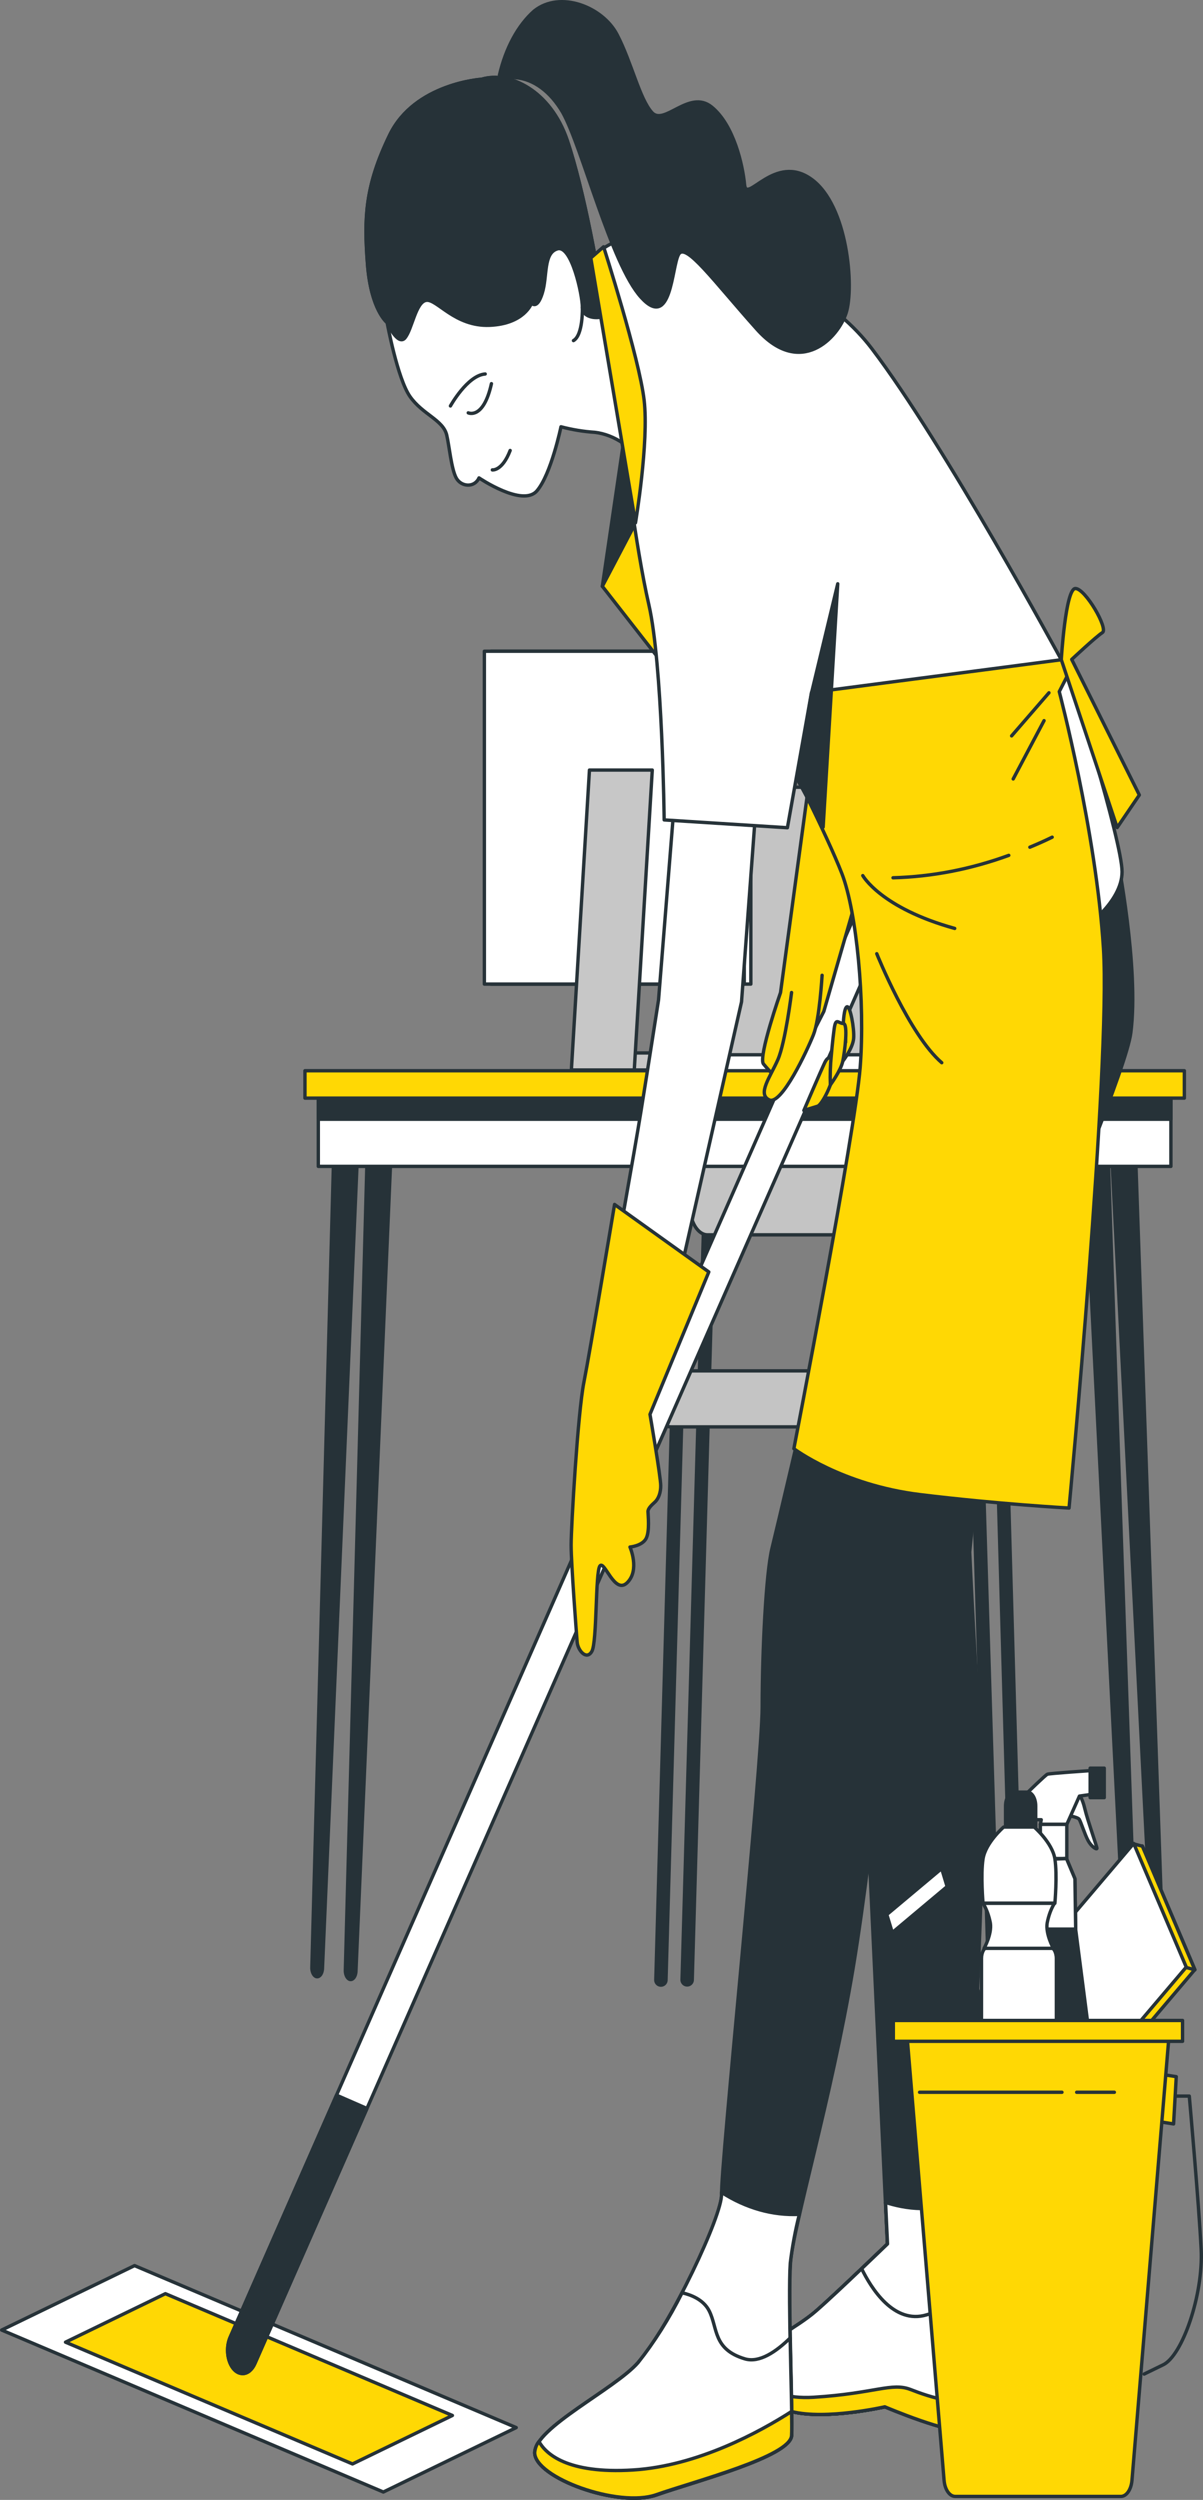
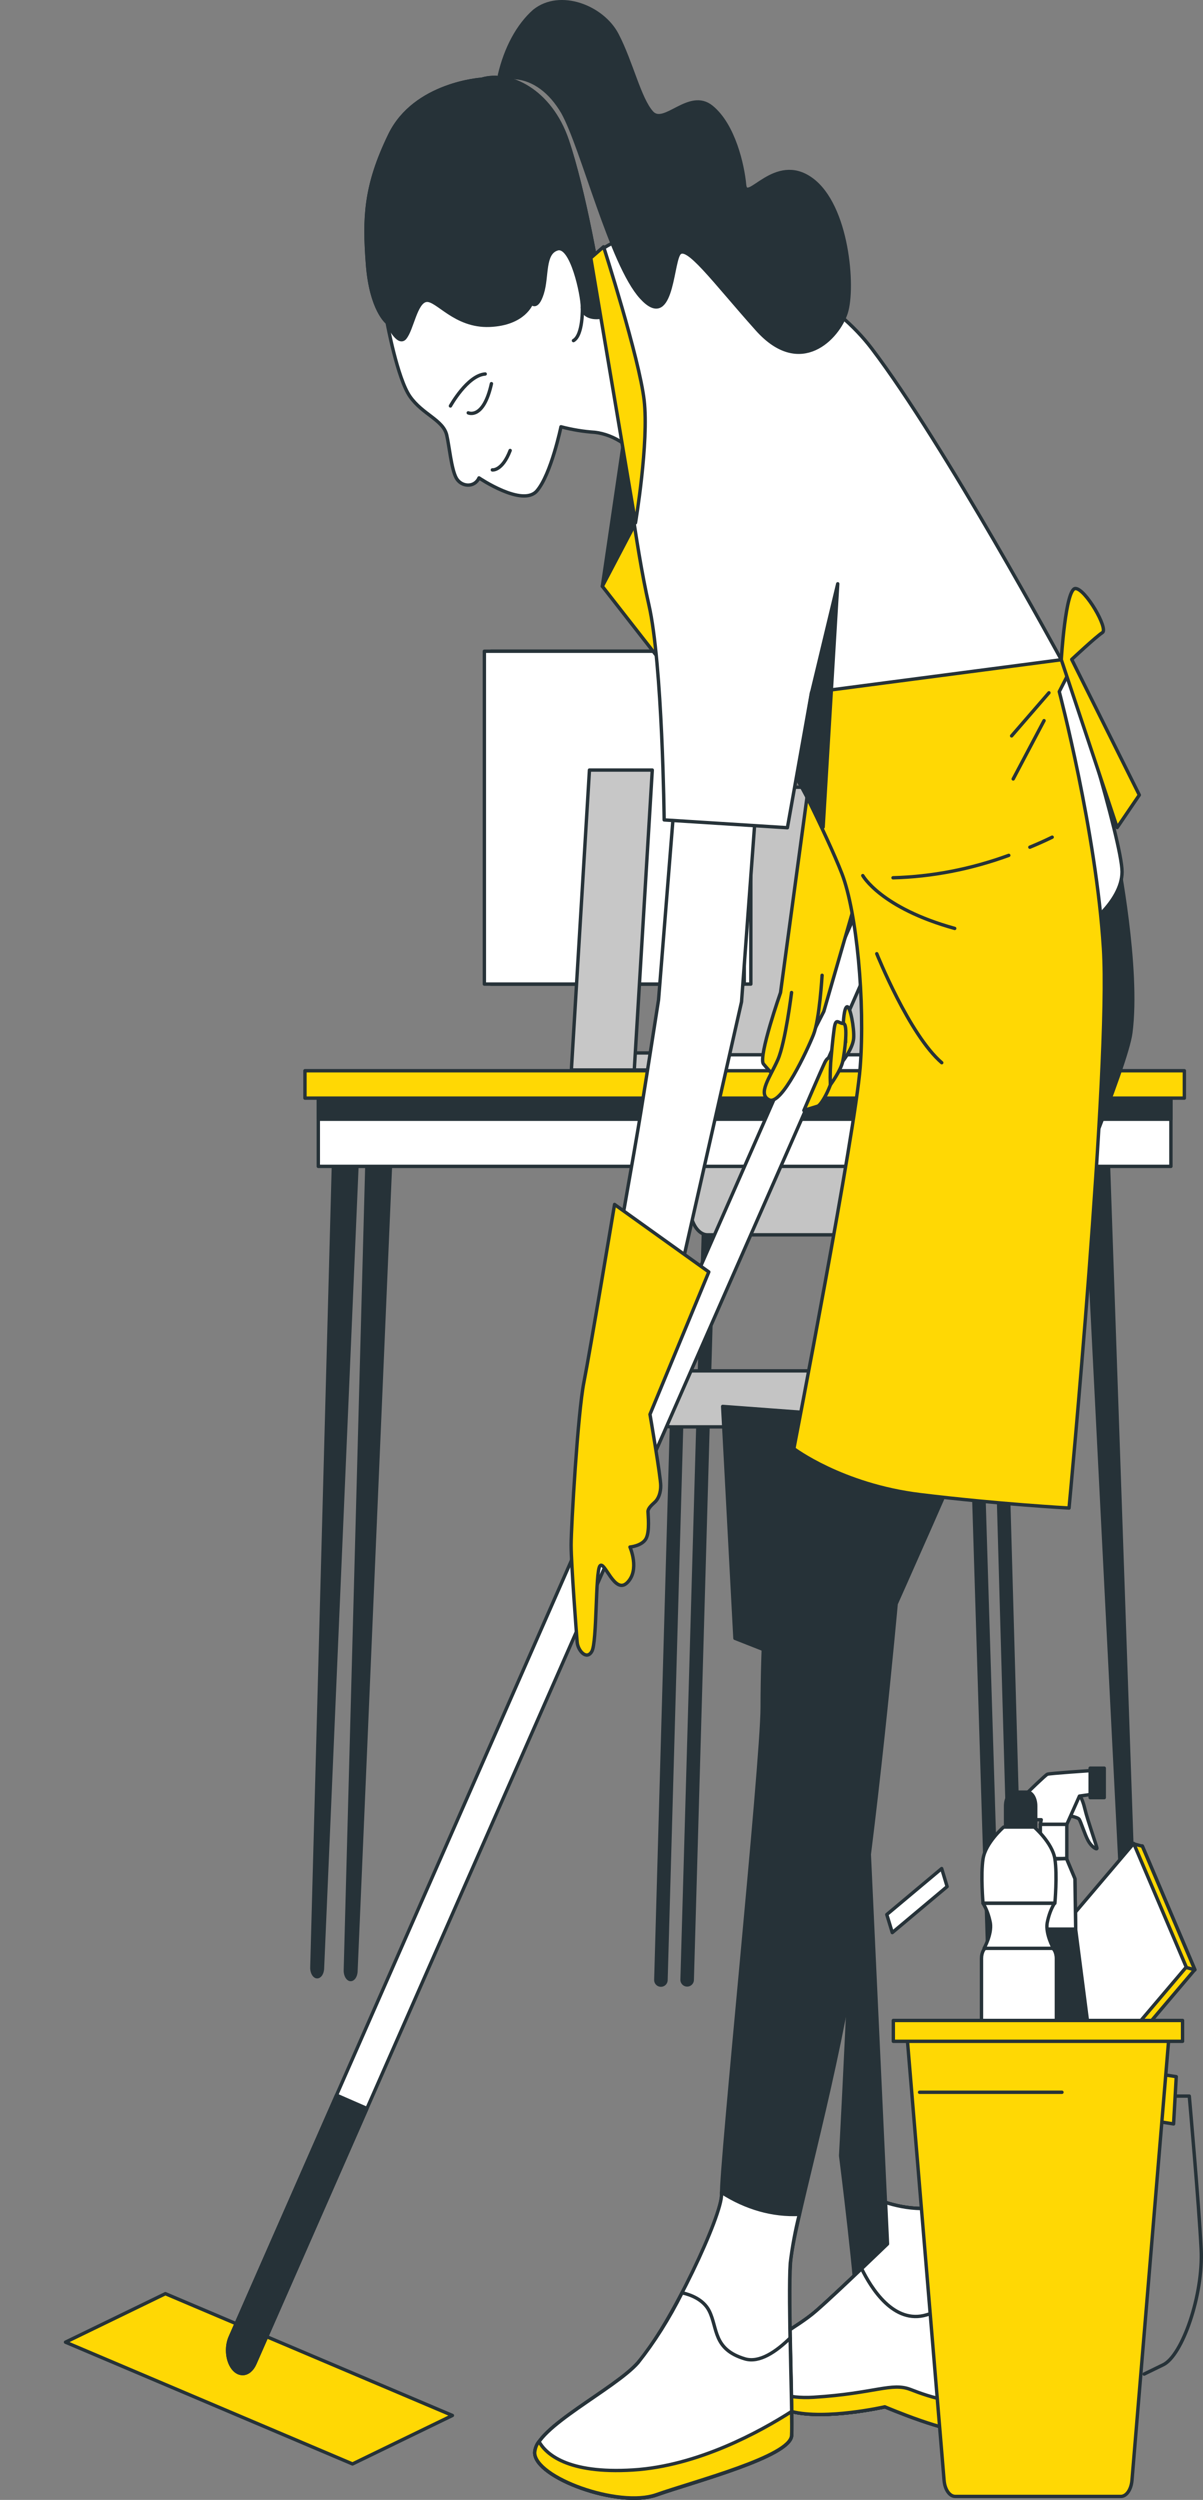
<svg xmlns="http://www.w3.org/2000/svg" id="Layer_1" viewBox="0 0 355.34 738.37">
  <rect x="0" y="0" width="355.34" height="738.37" fill="#808080" stroke="none" />
  <defs>
    <style>
      .cls-1, .cls-2, .cls-3, .cls-4, .cls-5, .cls-6, .cls-7, .cls-8, .cls-9, .cls-10, .cls-11 {
        stroke: #263238;
        stroke-linecap: round;
      }

      .cls-1, .cls-2, .cls-3, .cls-5, .cls-6, .cls-7, .cls-8, .cls-9, .cls-10, .cls-11 {
        stroke-linejoin: round;
      }

      .cls-1, .cls-2, .cls-5 {
        fill: #fff;
      }

      .cls-1, .cls-9 {
        stroke-width: 1px;
      }

      .cls-2 {
        stroke-width: 1px;
      }

      .cls-3 {
        fill: #c7c7c7;
      }

      .cls-4 {
        stroke-miterlimit: 10;
        stroke-width: 4px;
      }

      .cls-4, .cls-6 {
        fill: none;
      }

      .cls-7, .cls-8, .cls-9 {
        fill: #ffd804;
      }

      .cls-8 {
        stroke-width: 1px;
      }

      .cls-10 {
        fill: #263238;
      }

      .cls-11 {
        fill: #c4c4c4;
      }
    </style>
  </defs>
  <g id="freepik--table-2--inject-62">
    <line class="cls-4" x1="195.22" y1="584.82" x2="200.11" y2="411.2" />
    <line class="cls-4" x1="202.97" y1="584.76" x2="209.49" y2="356.2" />
    <line class="cls-4" x1="293.51" y1="584.76" x2="286.57" y2="358.9" />
    <line class="cls-4" x1="300.44" y1="584.82" x2="295.54" y2="411.2" />
    <path class="cls-11" d="M208.99,232.52h76.87c2.9,0,5.25,3.92,5.25,8.75v114.7c0,4.83-2.35,8.75-5.25,8.75h-76.87c-2.9,0-5.25-3.92-5.25-8.75v-114.7c0-4.83,2.35-8.75,5.25-8.75Z" />
    <path class="cls-11" d="M300.87,421.44h-102.76c-2.74-.01-4.96-3.72-4.96-8.28h0c0-4.56,2.22-8.25,4.96-8.26h102.76c2.74,0,4.97,3.7,4.97,8.26h0c0,4.57-2.23,8.28-4.97,8.28h0Z" />
    <rect class="cls-5" x="208.53" y="311.54" width="70.88" height="5.23" />
    <rect class="cls-5" x="145.01" y="192.35" width="76.77" height="98.31" />
    <rect class="cls-5" x="143.07" y="192.35" width="76.77" height="98.31" />
    <polygon class="cls-3" points="198.35 311 179.3 311 173.97 316.03 198.35 316.03 198.35 311" />
    <polygon class="cls-3" points="187.35 316.03 168.77 316.03 174.11 227.44 192.67 227.44 187.35 316.03" />
-     <path class="cls-10" d="M328.18,336.99l12.47,246.9c.12,1.47.93,2.5,1.81,2.3.05-.01.09-.02.14-.04.76-.34,1.26-1.55,1.17-2.86l-8.49-246.29h-7.1Z" />
    <path class="cls-10" d="M320.05,336.99l12.51,247.71c.13,1.48.95,2.5,1.84,2.29.04,0,.07-.02.11-.03.76-.34,1.26-1.55,1.17-2.86l-8.51-247.11h-7.11Z" />
    <path class="cls-10" d="M108.56,336.99l-6.54,244.72c-.09,1.31.41,2.52,1.17,2.88h0c.84.36,1.69-.49,1.9-1.88.02-.1.03-.21.04-.32l10.51-245.4h-7.08Z" />
    <path class="cls-10" d="M98.68,336.99l-6.55,243.9c-.09,1.31.41,2.52,1.17,2.88.84.35,1.69-.49,1.9-1.88.02-.11.03-.22.04-.33l10.51-244.56h-7.06Z" />
    <rect class="cls-5" x="94.02" y="323.31" width="251.84" height="21.19" />
    <rect class="cls-10" x="94.02" y="323.31" width="251.84" height="7.27" />
    <rect class="cls-7" x="90.08" y="316.25" width="259.75" height="8.09" />
  </g>
  <g id="freepik--character-2--inject-62">
    <polygon class="cls-10" points="177.92 173.17 184.12 130.99 187.71 154.49 177.92 173.17" />
    <polygon class="cls-7" points="187.71 154.49 177.92 173.17 198.24 199.2 187.71 154.49" />
    <path class="cls-5" d="M142.25,23.41s-19.74,1.24-27.11,16.42c-7.38,15.18-7.62,24.64-6.59,38.19s5.8,17.24,5.8,17.24c0,0,3.02,16.49,6.74,21.83s9.82,6.92,10.87,11.44c.74,3.15,1.35,9.95,2.79,12.62s5.39,3.01,6.74,0c0,0,12.89,8.75,17.1,3.83s7.11-18.93,7.11-18.93c3.31.87,6.65,1.42,10,1.64,2.91.34,5.76,1.45,8.43,3.28,0,0-3.68-23.8-5.26-36.13-1.58-12.32-6.32-38.61-11.33-53.39s-17.1-20.5-25.28-18.04Z" />
    <path class="cls-10" d="M119.62,99.78c2.1-2.46,3.15-10.68,6.32-11.08s8.43,7.8,18.69,7.38,12.38-6.56,12.38-6.56c0,0,1.58,2.1,3.15-2.88,1.58-4.98.27-11.9,4.48-13.14s7.38,13.56,7.38,17.24c0,2.78,3.68,3.7,6.65,2.61-1.75-12.83-6.31-37.64-11.12-51.88-5-14.72-17.11-20.52-25.28-18.06,0,0-19.74,1.24-27.11,16.42-7.38,15.18-7.63,24.64-6.61,38.19s5.8,17.24,5.8,17.24c0,0,3.18,7.07,5.29,4.52Z" />
    <path class="cls-6" d="M133.05,119.9s5-9.04,10.27-9.44" />
    <path class="cls-6" d="M138.31,121.94s4.48,2.1,6.85-8.62" />
    <path class="cls-6" d="M145.43,138.79s2.89.42,5.26-5.74" />
    <path class="cls-5" d="M172.02,90.74s.26,8.22-2.63,9.86" />
-     <polygon class="cls-5" points="113.23 736.04 .5 688.2 39.74 669.17 152.48 717.01 113.23 736.04" />
    <polygon class="cls-7" points="104.12 727.75 19.35 691.78 48.85 677.46 133.63 713.43 104.12 727.75" />
    <path class="cls-5" d="M71.65,701.05c-2.43.01-4.42-3.06-4.42-6.85,0-1.41.27-2.78.78-3.93l190.59-433.78c1.37-3.15,4.12-3.98,6.14-1.85,2.02,2.13,2.55,6.42,1.18,9.58-.01.02-.02.05-.03.07l-190.59,433.78c-.82,1.88-2.19,3-3.65,2.99Z" />
    <path class="cls-10" d="M68.01,690.26c-1.39,3.12-.88,7.41,1.12,9.57.74.8,1.62,1.23,2.52,1.22,1.46.02,2.83-1.1,3.65-2.99l33.09-75.3-8.99-3.93-31.39,71.43Z" />
    <path class="cls-7" d="M248.94,313.44s2.99-3.83,3.21-6.77c.22-2.94-1-9.53-1.94-9.32s-1.12,4.94-1.12,4.94c.45,1.77.68,3.66.67,5.57" />
    <path class="cls-7" d="M237.45,327.99s2.78-.9,4.04-1.26,4.8-7.07,4.83-10.93c.03-3.87-1.56-4.35-2.7-1.96s-6.18,14.15-6.18,14.15Z" />
    <path class="cls-7" d="M245.27,320.42s3.1-4.21,3.67-6.98c.57-2.78,1.64-11.12.15-11.14s-2.21-1.96-2.7,1.6c-.49,3.55-.84,7.86-.84,7.86-.3,2.86-.39,5.77-.28,8.66Z" />
    <path class="cls-5" d="M199.33,235.2l-4.81,60.12s-3.33,21.39-5.19,32.93-8.09,46.26-8.09,46.26l19.63,1.75,18.16-80.35,4.45-60.1-24.15-.61Z" />
    <path class="cls-7" d="M181.53,355.75l27.84,19.93-17.38,42.06s3.17,18.46,3.17,21.03c.04,2.03-.64,3.94-1.78,4.94-.98.9-1.98,1.83-1.98,2.75s.59,5.87-.59,8.01-4.73,2.46-4.73,2.46c0,0,2.97,6.77-.8,10.51-3.76,3.74-6.74-6.77-8.09-4.92s-.8,22.48-2.37,25.23c-1.58,2.75-4.14-.29-4.34-2.75s-1.78-23.13-1.78-28.64,1.98-39.11,3.76-48.03,9.07-52.59,9.07-52.59Z" />
-     <path class="cls-10" d="M254.49,498.61l7.62,164.14s-15.24,14.72-21.05,19.81c-5.81,5.09-15.96,9.63-17.06,13.58s-.31,13.54,9.83,16.11,27.56-1.39,27.56-1.39c0,0,19.95,8.41,23.95,6.79s4.72-12.45,5.08-19.24-4.72-46.98-4.72-46.98c0,0,6.18-114.33,4.35-133.59-1.82-19.26-3.63-59.42-3.63-59.42l2.53-25.46-38.1-2.84,3.63,68.49Z" />
+     <path class="cls-10" d="M254.49,498.61l7.62,164.14s-15.24,14.72-21.05,19.81c-5.81,5.09-15.96,9.63-17.06,13.58c0,0,19.95,8.41,23.95,6.79s4.72-12.45,5.08-19.24-4.72-46.98-4.72-46.98c0,0,6.18-114.33,4.35-133.59-1.82-19.26-3.63-59.42-3.63-59.42l2.53-25.46-38.1-2.84,3.63,68.49Z" />
    <path class="cls-5" d="M285.7,651.44l.15-2.71c-8.98,5.51-19.13,3.45-24.27,1.77l.57,12.26s-15.24,14.72-21.05,19.81c-5.81,5.09-15.96,9.63-17.06,13.58s-.31,13.54,9.83,16.11,27.56-1.39,27.56-1.39c0,0,19.95,8.41,23.95,6.79s4.72-12.45,5.08-19.24c.36-6.79-4.76-46.98-4.76-46.98Z" />
    <path class="cls-5" d="M285.7,651.44l.15-2.71c-8.98,5.51-19.13,3.45-24.27,1.77l.57,12.26s-15.24,14.72-21.05,19.81c-5.81,5.09-15.96,9.63-17.06,13.58s-.31,13.54,9.83,16.11,27.56-1.39,27.56-1.39c0,0,19.95,8.41,23.95,6.79s4.72-12.45,5.08-19.24c.36-6.79-4.76-46.98-4.76-46.98Z" />
    <path class="cls-5" d="M285.7,651.44l.15-2.71c-8.98,5.51-19.13,3.45-24.27,1.77l.57,12.26s-15.24,14.72-21.05,19.81c-5.81,5.09-15.96,9.63-17.06,13.58s-.31,13.54,9.83,16.11,27.56-1.39,27.56-1.39c0,0,19.95,8.41,23.95,6.79s4.72-12.45,5.08-19.24c.36-6.79-4.76-46.98-4.76-46.98Z" />
    <path class="cls-5" d="M254.5,670.07c-4.69,4.48-10.38,9.84-13.48,12.51-5.8,5.11-15.96,9.63-17.06,13.58s-.31,13.54,9.83,16.11,27.56-1.39,27.56-1.39c0,0,19.95,8.41,23.95,6.79s4.72-12.45,5.08-19.24c.15-2.88-.67-11.73-1.67-21.03-4.9,2.66-9.92,4.77-15.02,6.31-9.69,2.92-16.4-7.93-19.19-13.65Z" />
    <path class="cls-7" d="M285.34,717.66c2.37-1.01,3.59-5.21,4.26-9.88-5.2,3.45-14.95.21-20.59-2-5.64-2.21-10.53,1.14-28.68,2.27-8.09.5-13.01-1.7-15.98-4.31,1.16,3.57,3.9,7.11,9.44,8.52,10.14,2.59,27.56-1.39,27.56-1.39,0,0,20,8.5,23.99,6.79Z" />
    <path class="cls-10" d="M329.98,252.97s6.54,32.82,4.04,52.09-69.32,168.66-69.32,168.66c0,0-6.18,68.49-12.7,107.54-6.53,39.05-17.78,76.41-18.51,87.16-.73,10.75.73,44.73.36,50.95s-28.68,13.58-39.92,17.54c-11.24,3.95-35.93-5.09-35.93-12.45s23.62-18.78,30.48-26.6c9.73-11.08,25.09-43.97,24.69-49.81-.47-6.58,11.97-127.34,11.97-143.77s1.09-39.62,2.9-46.98c1.81-7.36,9.07-38.48,9.07-38.48,0,0,41.8-120.57,42.47-152.26s6.16-29.44,11.61-31.69,32.25,3.95,38.78,18.1Z" />
    <path class="cls-5" d="M315.82,198.63s15.61,49.81,15.61,58.88-11.62,16.99-11.62,16.99l-15.96-73.6,11.97-2.27Z" />
    <path class="cls-5" d="M236.11,654.03c-7.87.38-15.71-1.83-23-6.5,0,.17,0,.34,0,.5.4,5.85-14.95,38.73-24.69,49.81-6.86,7.82-30.48,19.24-30.48,26.6s24.69,16.42,35.93,12.45,39.56-11.31,39.92-17.54c.36-6.22-1.09-40.18-.36-50.95.6-4.92,1.5-9.73,2.68-14.38Z" />
    <path class="cls-5" d="M233.81,719.36c.22-3.6-.19-16.51-.42-28.81-4.14,4.06-9.09,7.44-13.37,6.16-9.44-2.82-7.98-9.04-10.53-14.15-1.74-3.49-5.72-4.86-8.02-5.36-3.82,7.64-8.19,14.57-13.02,20.65-6.86,7.82-30.48,19.24-30.48,26.6s24.69,16.42,35.93,12.45c11.24-3.97,39.56-11.31,39.92-17.54Z" />
    <path class="cls-7" d="M233.81,719.36c.08-1.3.07-3.83,0-7.11-9.24,5.93-27.68,16.11-46.84,17.28-19.52,1.22-25.79-4.84-27.77-8.41-.68.78-1.14,1.95-1.27,3.26,0,7.36,24.69,16.42,35.93,12.45,11.24-3.97,39.59-11.25,39.95-17.47Z" />
    <path class="cls-7" d="M238.53,234.29l-7.98,58.88s-6.54,18.69-5.08,21.03c2.07,2.51,4.28,4.72,6.61,6.62l11.26-22.08,11.53-39.95-16.33-24.5Z" />
    <path class="cls-7" d="M233.81,293.15s-1.82,14.72-4.04,19.81c-2.22,5.09-6.18,10.2-2.55,11.9s11.26-14.72,13.06-19.26c1.81-4.54,2.55-17.54,2.55-17.54" />
    <path class="cls-7" d="M231.62,221.85s12.71,24.9,17.07,36.21c4.35,11.31,6.89,37.85,5.39,57.17-1.5,19.32-19.59,112.65-19.59,112.65,0,0,14.16,10.75,37.37,13.58s43.91,3.95,43.91,3.95c0,0,12.34-130.75,10.17-165.28-2.17-34.53-13.06-75.85-13.06-75.85l2.9-5.66-2.31-3.78-74.16,6.16-7.7,20.84Z" />
    <path class="cls-6" d="M304.2,250.23c2.16-.9,4.37-1.87,6.59-2.96" />
    <path class="cls-6" d="M263.78,259.26c11.52-.31,22.98-2.53,34.19-6.62" />
    <path class="cls-6" d="M254.85,258.62s5.3,9.55,27.15,15.6" />
    <line class="cls-6" x1="309.84" y1="204.62" x2="298.81" y2="217.35" />
    <line class="cls-6" x1="308.39" y1="212.85" x2="299.28" y2="230.07" />
    <path class="cls-6" d="M258.98,281.69s9.59,23.95,19.19,32.19" />
    <path class="cls-7" d="M313.48,194.85s1.25-21.03,4.17-21.03,9.8,11.88,7.98,13.02-9.07,7.93-9.07,7.93l19.97,40.04-6.54,9.61-16.5-49.56Z" />
    <path class="cls-5" d="M184.12,130.99s3.51,30.09,7.54,47.63c4.03,17.54,4.52,63.55,4.52,63.55l36.4,2.31,7.12-39.95,73.78-9.67s-34.46-63.57-55.97-91.89c-21.51-28.32-68.18-33.52-73.37-32.36-3.42.92-6.69,2.89-9.63,5.78l9.61,54.61Z" />
    <polygon class="cls-10" points="239.73 204.58 247.45 172.43 243.14 244.28 235.47 230.07 239.73 204.58" />
    <path class="cls-10" d="M147.53,22.19c1.86-8.01,5.5-14.73,10.26-18.93,7.64-6.16,20.22-1.22,24.48,6.98,4.26,8.2,6.59,18.93,10.27,23s11.06-6.98,17.64-1.64,9.22,17.24,9.75,22.98c.53,5.74,8.95-9.44,19.74-1.64,10.79,7.8,12.63,32.03,10.27,39.43-2.36,7.4-13.48,19.28-26.33,4.92-12.85-14.36-21.06-25.86-23.16-22.18s-2.1,22.58-11.06,12.74c-8.95-9.84-17.38-44.35-23.18-54.67-3.6-6.16-8.62-9.85-13.95-10.26l-4.73-.74Z" />
    <path class="cls-7" d="M178.29,72.89s10.52,32.85,11.97,45.29c1.46,12.45-2.55,36.23-2.55,36.23l-13.2-78.22,3.78-3.3Z" />
  </g>
  <g id="freepik--Bucket--inject-62">
-     <path class="cls-10" d="M303.03,627.77c-2.03-4.24-3.5-4.67-3.5-4.67l-7.56-24.96-.82-2.7-6.56-21.68s.68-2.27-.15-7.52c-.83-5.25-4.34-9.21-4.34-9.21l-8.71,5.74-7.95,8.24s-.18,7.08,1.87,11.31c2.04,4.24,3.5,4.67,3.5,4.67l6.56,21.68.82,2.7,7.61,24.88s-.68,2.27.15,7.52c.05.32.11.64.18.95,2.59,11.51,13.11,7.47,17.96-1.21,2.41-4.3,3.41-9.72,1.37-14.99-.18-.21-.29-.49-.42-.76Z" />
    <polygon class="cls-2" points="261.94 565.48 278.15 551.89 279.76 557.22 263.56 570.81 261.94 565.48" />
    <polygon class="cls-9" points="309.94 577.58 337.42 545.21 352.94 581.73 325.46 614.1 309.94 577.58" />
    <polygon class="cls-7" points="334.88 544.6 337.43 545.3 352.94 581.81 350.39 581.11 334.88 544.6" />
    <polygon class="cls-1" points="307.39 576.86 334.87 544.48 350.39 581 322.91 613.37 307.39 576.86" />
    <path class="cls-5" d="M314.79,536.09s3.5.54,3.98,1.24,1.67,4.57,2.66,6.36,2.58,2.76,2.58,2.22-2.74-8.17-3.57-11.66-1.75-4.28-2.16-4.28-3.49,6.12-3.49,6.12Z" />
    <path class="cls-5" d="M322.23,522.96s-12.25.82-12.85,1.07-5.84,5.39-5.84,5.39l1.28,8.05h2.74l-.26,1.38h7.81l3.73-8.36,3.71-.54-.34-6.98Z" />
    <rect class="cls-10" x="322.01" y="522.24" width="4.16" height="8.71" />
    <rect class="cls-5" x="307.3" y="538.85" width="7.81" height="10.09" />
    <polygon class="cls-10" points="317.74 569.97 317.51 554.9 315.02 548.96 311.28 549.09 307.55 548.96 305.06 554.9 304.84 569.97 300.98 599.71 311.28 599.71 321.58 599.71 317.74 569.97" />
    <polygon class="cls-5" points="317.73 569.78 317.51 554.9 315.02 548.96 311.28 549.09 307.55 548.96 305.06 554.9 304.84 569.78 317.73 569.78" />
    <path class="cls-10" d="M299.49,529.32h3.96c1.37,0,2.48,1.85,2.48,4.12v6.16h-8.91v-6.16c0-2.28,1.11-4.12,2.48-4.12Z" />
    <path class="cls-5" d="M311.59,549.03c-.76-4.76-6.1-9.39-6.1-9.39h-9.04s-5.34,4.63-6.08,9.39,0,13.12,0,13.12h21.22s.75-8.34,0-13.12Z" />
    <path class="cls-5" d="M291.97,574.99h17.98c1.15,0,2.08,1.55,2.08,3.46h0v31.73h-22.12v-31.75c0-1.89.92-3.42,2.06-3.44Z" />
    <path class="cls-5" d="M311.47,562.16h-21.1c1,1.62,1.74,3.62,2.16,5.83.51,3.29-1.85,7.47-1.85,7.47h20.46s-2.34-4.18-1.83-7.47c.42-2.21,1.16-4.22,2.16-5.83Z" />
    <path class="cls-6" d="M344.05,619.1h7.24s2.81,31.53,3.5,45.16c.69,13.63-5.61,31.53-11.21,34.2l-5.62,2.74" />
    <polygon class="cls-8" points="342.54 612.59 347.44 613.36 346.65 627.32 341.75 626.55 342.54 612.59" />
    <path class="cls-7" d="M331.03,737.34h-48.88c-1.66,0-3.07-2.03-3.29-4.76l-11.32-135.81h78.14l-11.32,135.81c-.23,2.76-1.66,4.81-3.34,4.76Z" />
    <rect class="cls-7" x="263.87" y="596.76" width="85.43" height="6.16" />
-     <line class="cls-6" x1="318.03" y1="617.97" x2="329.16" y2="617.97" />
    <line class="cls-6" x1="271.62" y1="617.97" x2="313.68" y2="617.97" />
  </g>
</svg>